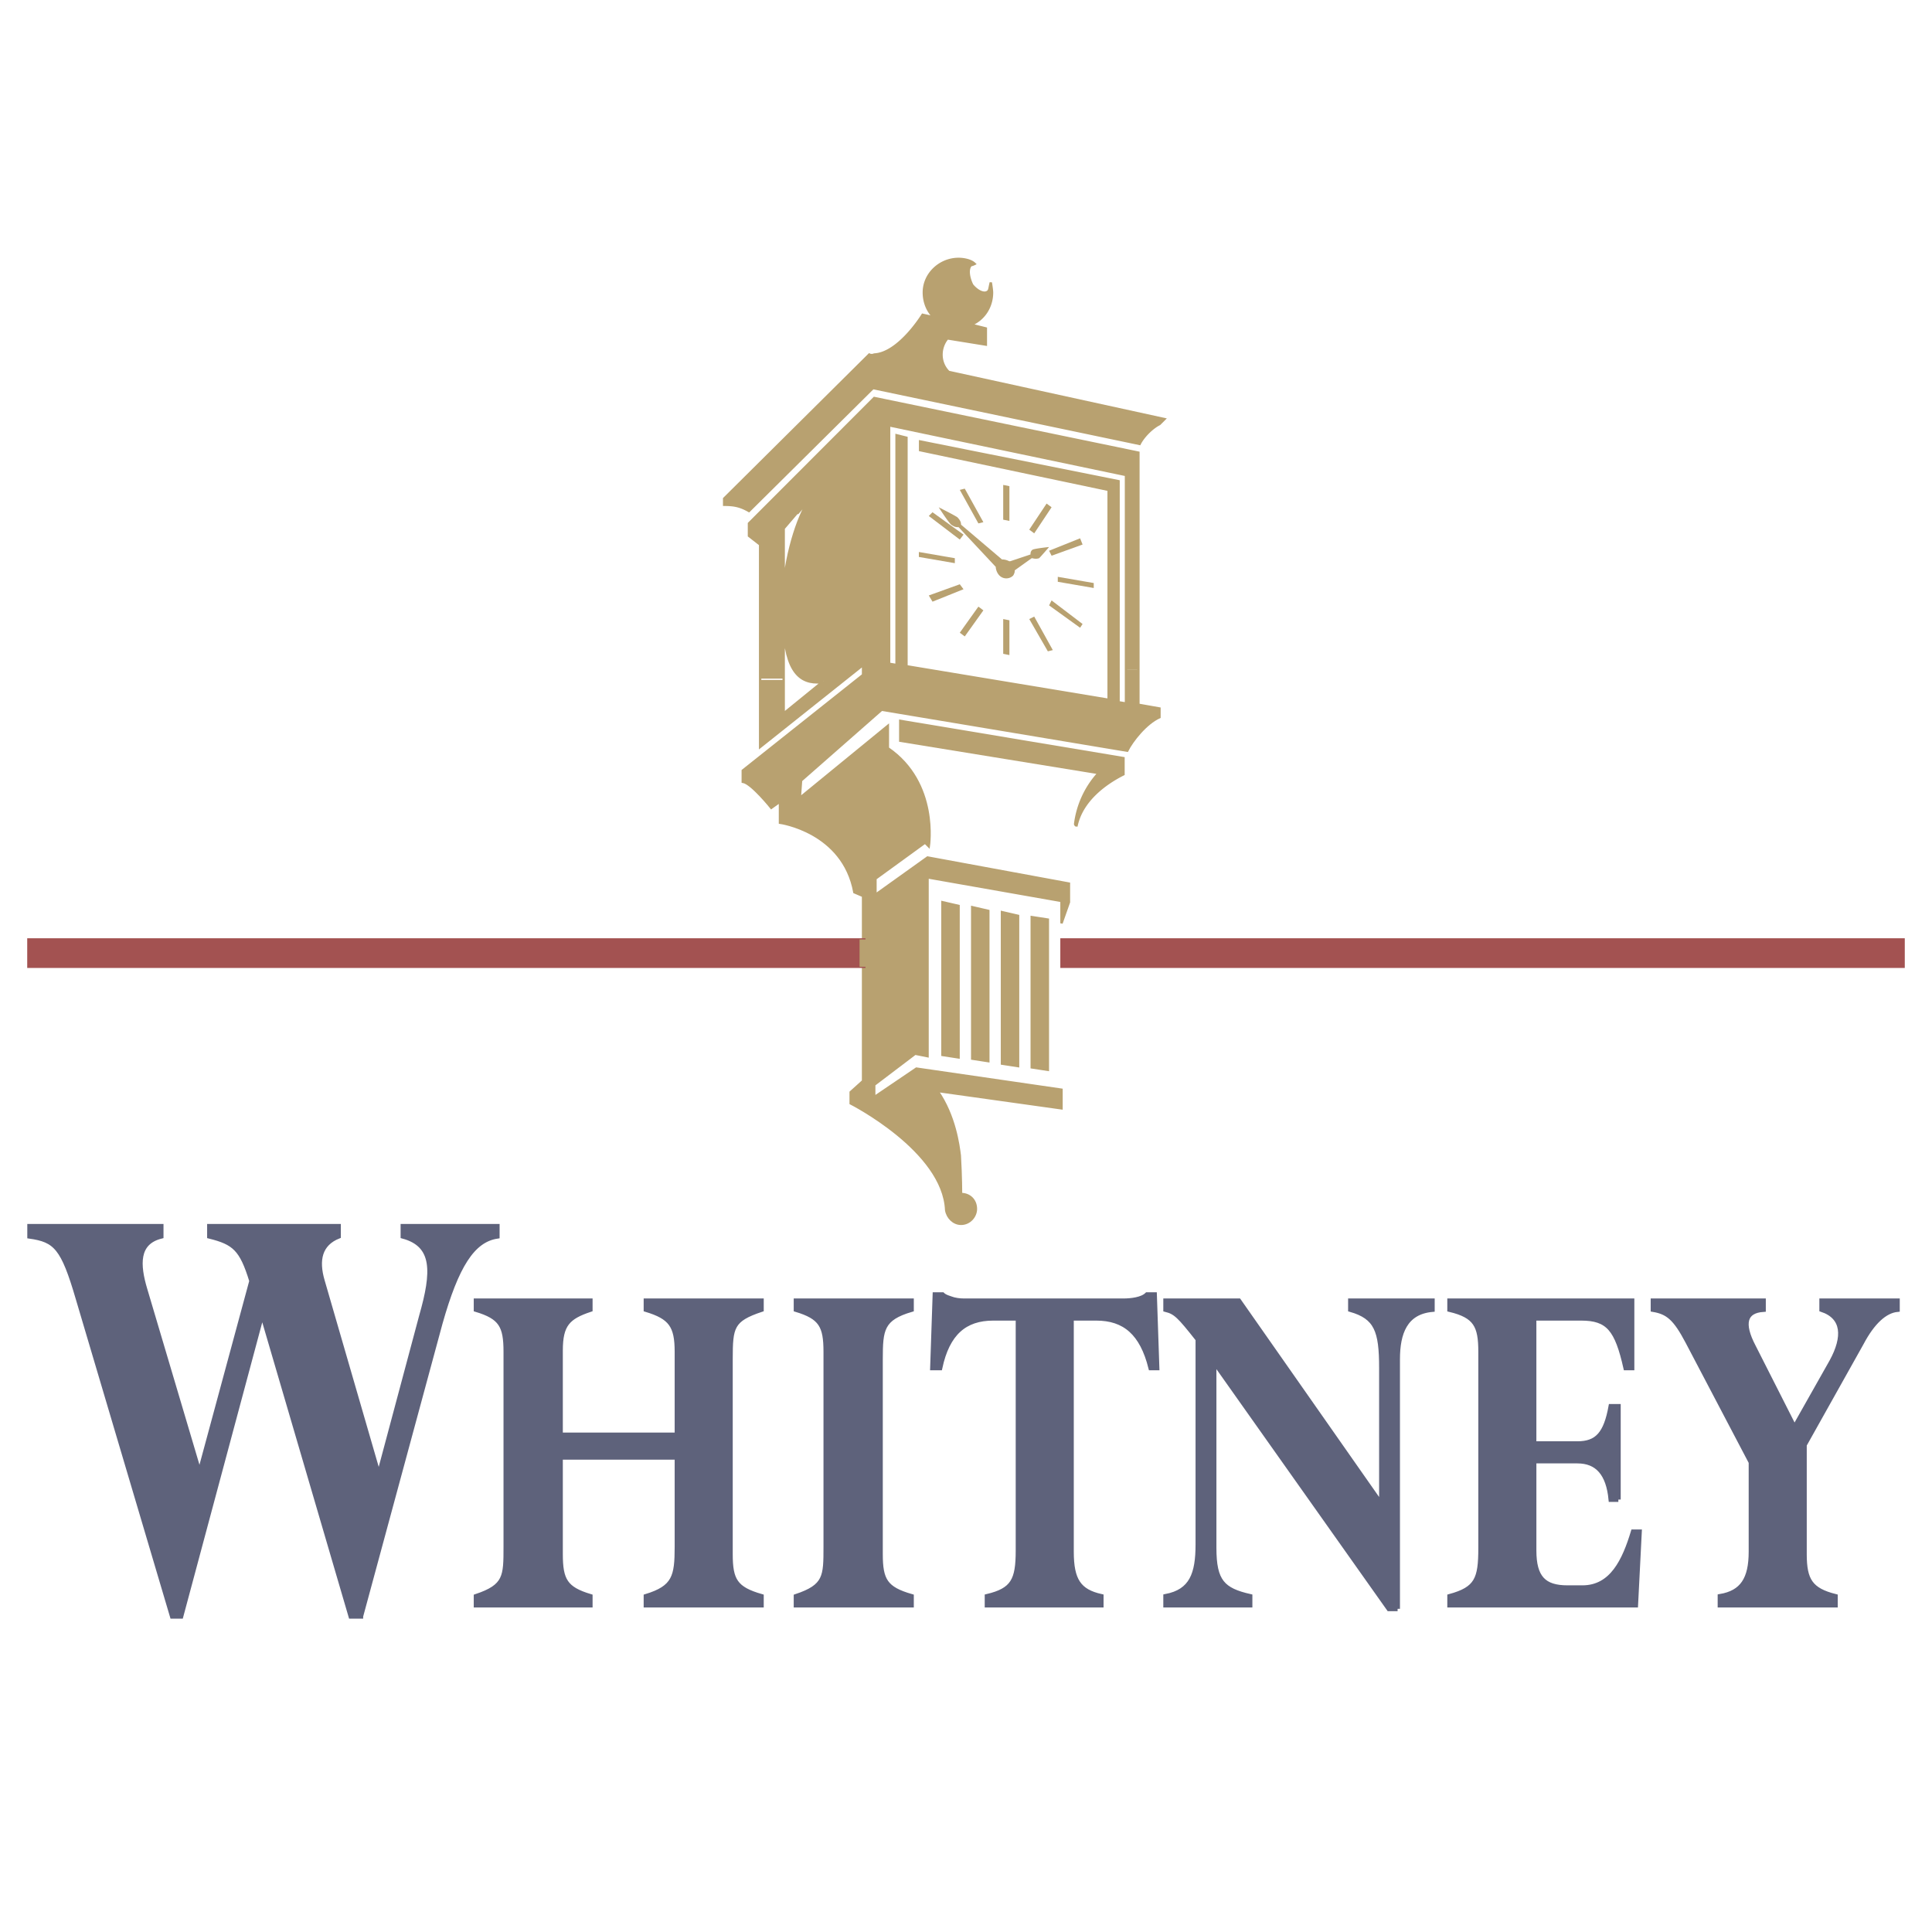
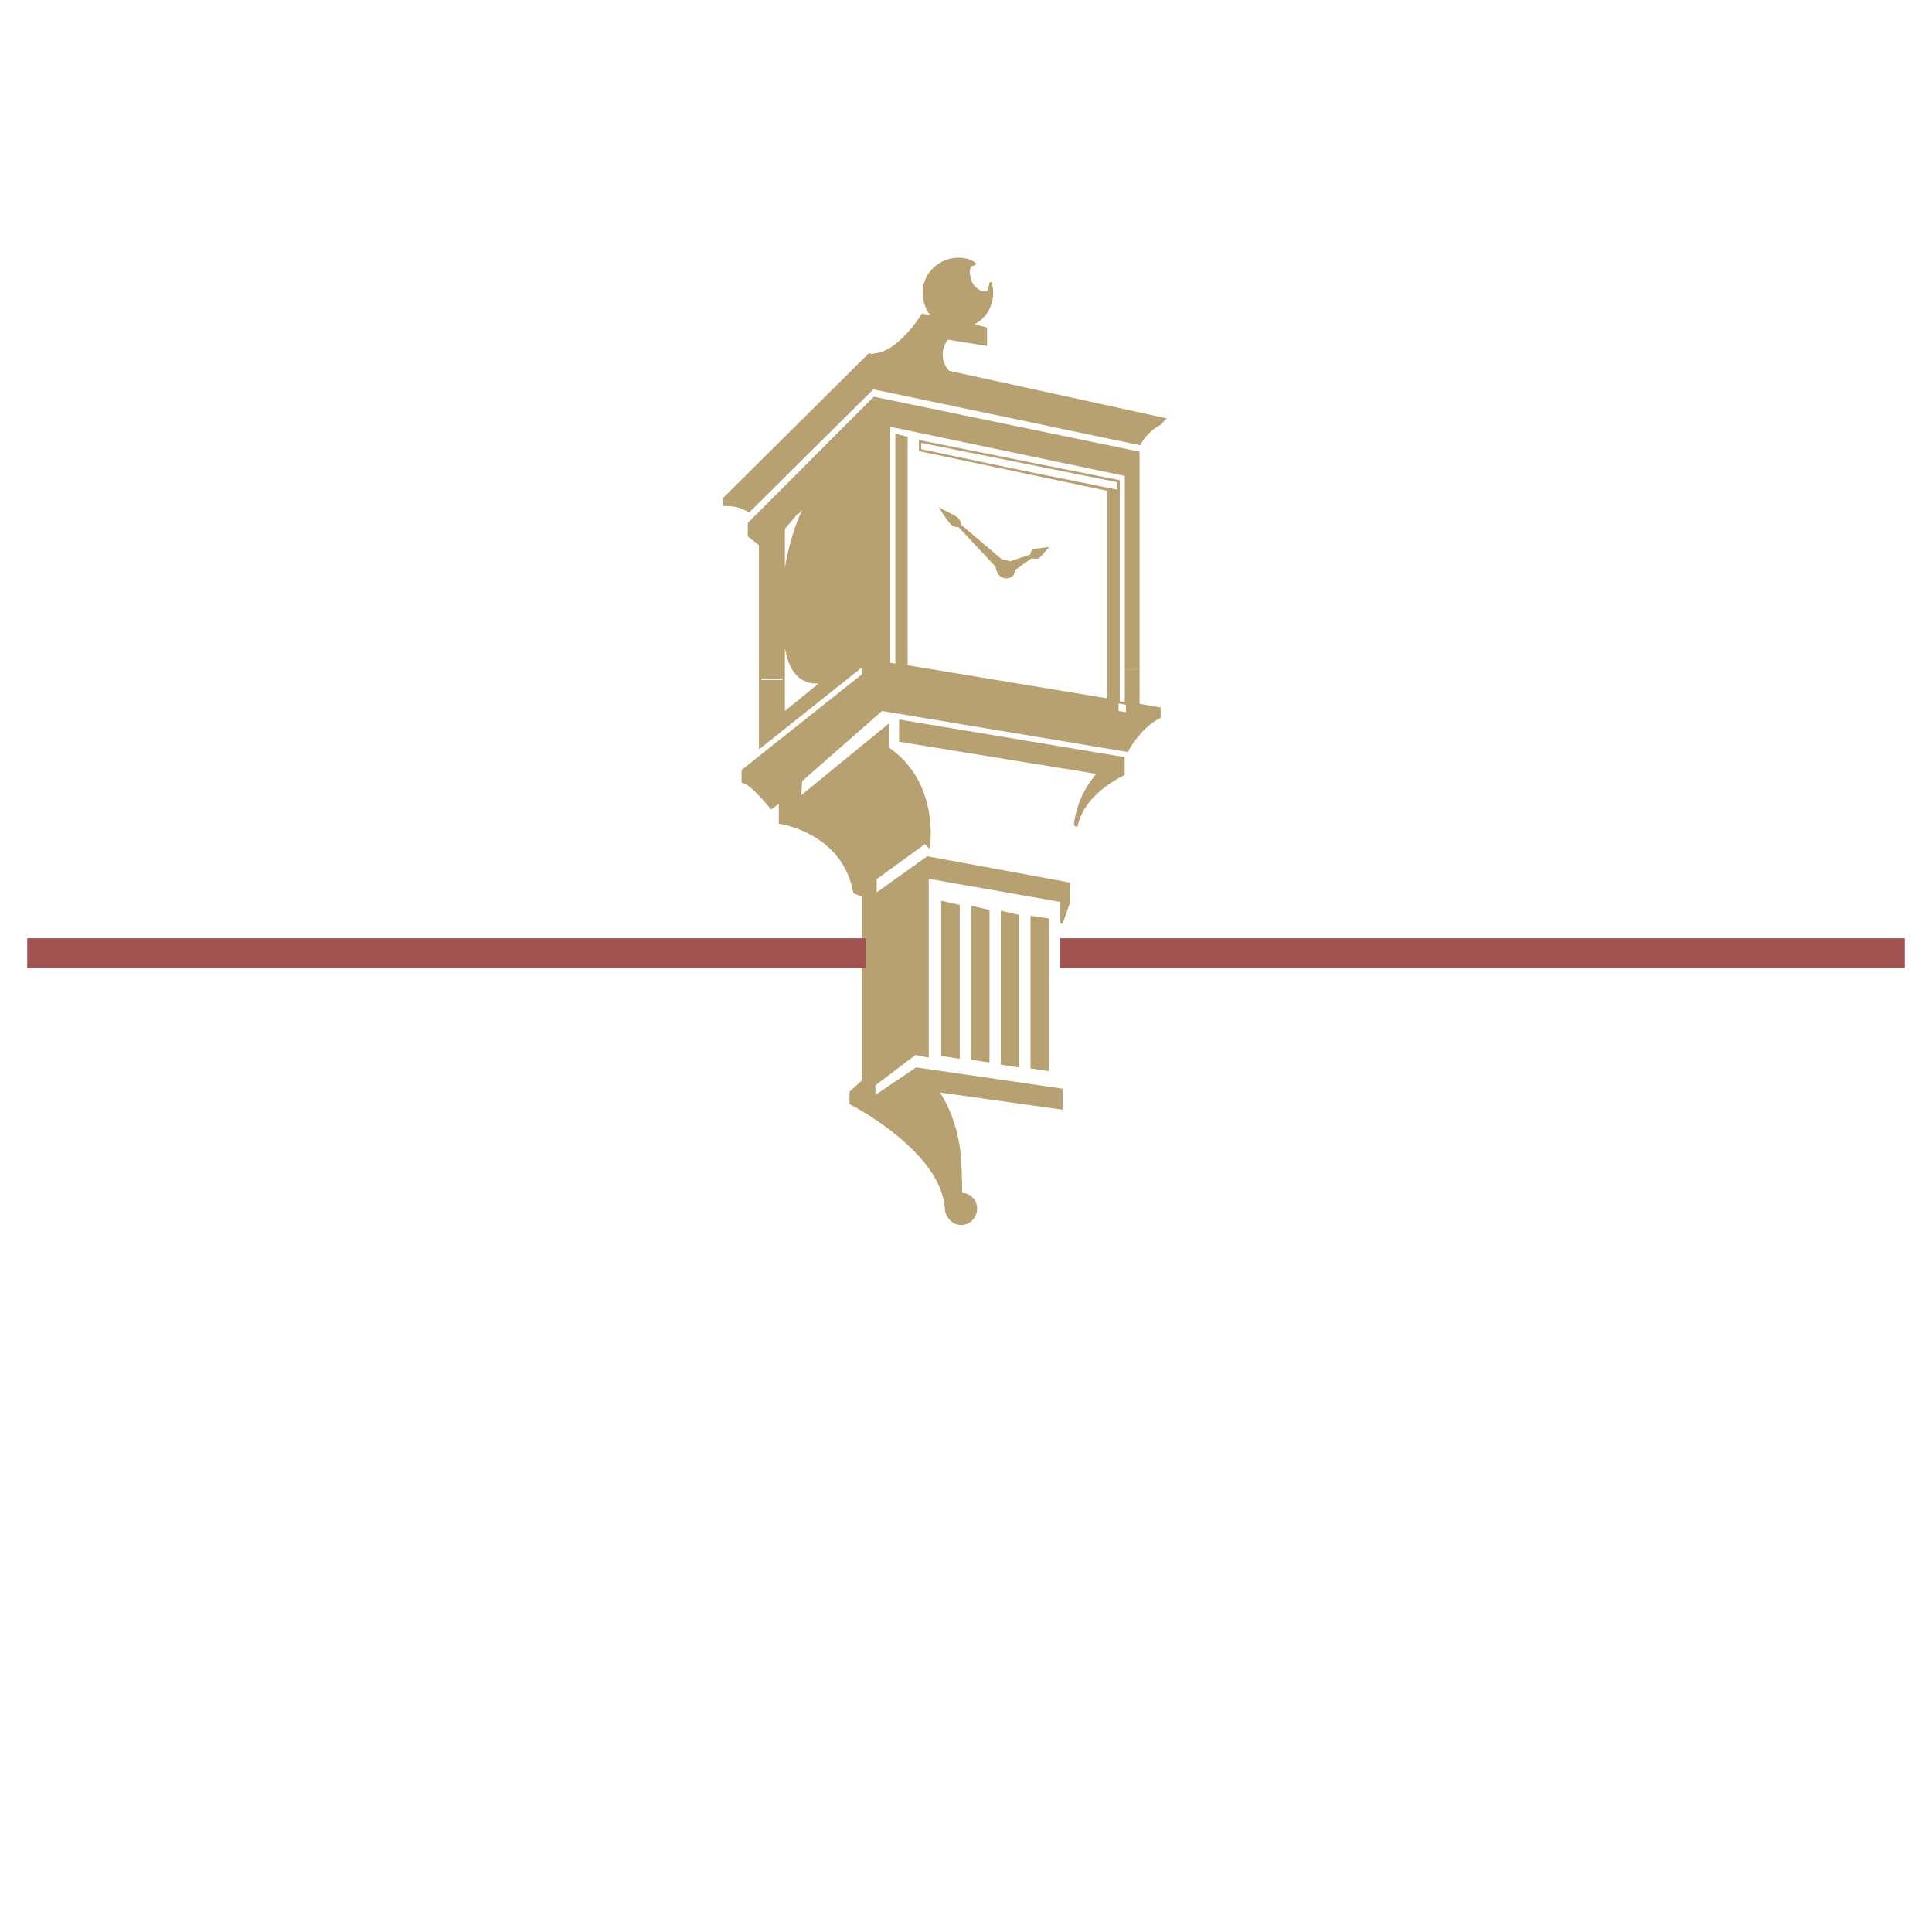
<svg xmlns="http://www.w3.org/2000/svg" width="2500" height="2500" viewBox="0 0 192.756 192.756">
  <path fill-rule="evenodd" clip-rule="evenodd" fill="#fff" d="M0 0h192.756v192.756H0V0z" />
  <path fill-rule="evenodd" clip-rule="evenodd" fill="#b8a170" stroke="#b8a170" stroke-width=".237" stroke-miterlimit="2.613" d="M94.027 90.012l1.609.372V105.5l-1.609-.248v-15.24zM96.997 90.508l1.608.371v14.992l-1.608-.248V90.508zM99.967 91.003l1.607.372v14.992l-1.607-.248V91.003zM102.936 91.499l1.609.248v14.991l-1.609-.246V91.499zM96.873 32.397l1.485.372v1.611l-3.835-.62c-.742.868-.866 2.354.124 3.346l21.53 4.708-.496.496c-.742.372-1.607 1.239-1.979 1.982l-26.603-5.576-12.375 12.267c-.866-.496-1.484-.619-2.475-.619v-.62l14.477-14.372c.248.124.495 0 .495 0 2.475-.124 4.826-3.965 4.826-3.965l1.114.248c-.619-.62-.99-1.487-.99-2.478 0-1.858 1.608-3.346 3.464-3.346.495 0 1.237.124 1.608.496 0 0-.248.124-.372.124-.371.372-.247 1.239.124 1.983.496.619 1.238.991 1.609.619.123-.124.123-.372.248-.867 0 0 .123.743.123.991.002 1.486-.864 2.725-2.102 3.22zM109.617 77.126a9.229 9.229 0 0 0-2.35 5.08c0 .124.123.124.123.248.494-2.479 2.723-4.213 4.701-5.204v-1.61L89.82 71.922v1.982l19.797 3.222z" />
-   <path d="M82.025 67.958c-.124.124-.371.124-.495.124-1.979 0-3.341-1.487-3.341-6.567v6.443h-2.351V54.329l-1.114-.868v-1.239l4.95-4.956v3.717l-1.485 1.735v5.947c.248-3.593 1.608-7.806 2.846-9.168l-1.484 1.735V47.39l7.671-7.682 26.356 5.452v21.807h-1.238V47.39l-23.633-4.956v23.79l.742.124V43.425l.99.248v22.799l20.168 3.345v-20.94L91.8 44.912v-.867l19.798 3.965v22.055l.742.124V66.72h1.238v3.593l2.102.372v.867c-1.359.62-2.721 2.354-3.217 3.345l-24.499-4.089-8.042 7.062-.124 1.735 8.785-7.187v2.23c5.073 3.47 4.083 9.789 4.083 9.789l-.372-.372-4.949 3.593v1.611l5.197-3.717 14.106 2.602v1.858l-.742 2.106v-2.23l-13.364-2.354v17.843l-1.237-.248-4.083 3.098v1.238l4.207-2.85 14.478 2.105v1.859l-12.375-1.734c1.732 2.479 2.104 5.451 2.228 6.443.124 2.105.124 3.84.124 3.84.866 0 1.484.619 1.484 1.486 0 .744-.618 1.488-1.484 1.488-.743 0-1.361-.619-1.485-1.363-.248-5.947-9.528-10.656-9.528-10.656v-1.115l1.237-1.115v-18.46l-.866-.372c-1.113-6.071-7.424-6.938-7.424-6.938v-2.106l-.866.62s-1.979-2.478-2.846-2.602V76.88l12.002-9.541v-.991l-10.27 8.177v-6.938h2.351v3.593l3.96-3.222h-.124z" fill-rule="evenodd" clip-rule="evenodd" fill="#b8a170" />
+   <path d="M82.025 67.958c-.124.124-.371.124-.495.124-1.979 0-3.341-1.487-3.341-6.567v6.443h-2.351V54.329l-1.114-.868v-1.239l4.95-4.956v3.717l-1.485 1.735v5.947c.248-3.593 1.608-7.806 2.846-9.168l-1.484 1.735V47.39l7.671-7.682 26.356 5.452v21.807h-1.238V47.39l-23.633-4.956v23.79l.742.124V43.425l.99.248v22.799l20.168 3.345v-20.94L91.8 44.912l19.798 3.965v22.055l.742.124V66.72h1.238v3.593l2.102.372v.867c-1.359.62-2.721 2.354-3.217 3.345l-24.499-4.089-8.042 7.062-.124 1.735 8.785-7.187v2.23c5.073 3.47 4.083 9.789 4.083 9.789l-.372-.372-4.949 3.593v1.611l5.197-3.717 14.106 2.602v1.858l-.742 2.106v-2.23l-13.364-2.354v17.843l-1.237-.248-4.083 3.098v1.238l4.207-2.85 14.478 2.105v1.859l-12.375-1.734c1.732 2.479 2.104 5.451 2.228 6.443.124 2.105.124 3.84.124 3.84.866 0 1.484.619 1.484 1.486 0 .744-.618 1.488-1.484 1.488-.743 0-1.361-.619-1.485-1.363-.248-5.947-9.528-10.656-9.528-10.656v-1.115l1.237-1.115v-18.46l-.866-.372c-1.113-6.071-7.424-6.938-7.424-6.938v-2.106l-.866.62s-1.979-2.478-2.846-2.602V76.88l12.002-9.541v-.991l-10.27 8.177v-6.938h2.351v3.593l3.96-3.222h-.124z" fill-rule="evenodd" clip-rule="evenodd" fill="#b8a170" />
  <path d="M82.025 67.958c-.124.124-.371.124-.495.124-1.979 0-3.341-1.487-3.341-6.567v6.443h-2.351V54.329l-1.114-.868v-1.239l4.95-4.956v3.717l-1.485 1.735v5.947c.248-3.593 1.608-7.806 2.846-9.168l-1.484 1.735V47.39l7.671-7.682 26.356 5.452v21.807h-1.238V47.39l-23.633-4.956v23.79l.742.124V43.425l.99.248v22.799l20.168 3.345v-20.94L91.8 44.912v-.867l19.798 3.965v22.055l.742.124V66.72h1.238v3.593l2.102.372v.867c-1.359.62-2.721 2.354-3.217 3.345l-24.499-4.089-8.042 7.062-.124 1.735 8.785-7.187v2.23c5.073 3.47 4.083 9.789 4.083 9.789l-.372-.372-4.949 3.593v1.611l5.197-3.717 14.106 2.602v1.858l-.742 2.106v-2.23l-13.364-2.354v17.843l-1.237-.248-4.083 3.098v1.238l4.207-2.85 14.478 2.105v1.859l-12.375-1.734c1.732 2.479 2.104 5.451 2.228 6.443.124 2.105.124 3.84.124 3.84.866 0 1.484.619 1.484 1.486 0 .744-.618 1.488-1.484 1.488-.743 0-1.361-.619-1.485-1.363-.248-5.947-9.528-10.656-9.528-10.656v-1.115l1.237-1.115v-18.46l-.866-.372c-1.113-6.071-7.424-6.938-7.424-6.938v-2.106l-.866.62s-1.979-2.478-2.846-2.602V76.88l12.002-9.541v-.991l-10.27 8.177v-6.938h2.351v3.593l3.96-3.222" fill="none" stroke="#b8a170" stroke-width=".237" stroke-miterlimit="2.613" />
-   <path fill-rule="evenodd" clip-rule="evenodd" fill="#b8a170" d="M100.709 51.974v-3.469l-.619-.124v3.469l.619.124zM98.111 52.098l-1.857-3.346-.495.125 1.856 3.345.496-.124zM96.13 53.337l-3.093-2.23-.371.372 3.093 2.354.371-.496zM95.264 55.691l-3.588-.619v.495l3.588.62v-.496zM95.759 58.293l-3.093 1.116.371.619 3.093-1.239-.371-.496zM97.615 60.523l-1.856 2.602.495.372 1.857-2.602-.496-.372zM100.09 61.763v3.469l.619.124v-3.47l-.619-.123zM102.689 61.763l1.856 3.221.494-.124-1.855-3.345-.495.248zM104.668 60.4l3.094 2.23.248-.372-3.094-2.354-.248.496zM105.535 58.045l3.588.62v-.496l-3.588-.619v.495zM104.916 55.444l3.094-1.115-.248-.621-3.094 1.24.248.496zM103.184 53.213l1.732-2.602-.496-.371-1.731 2.602.495.371z" />
  <path d="M99.967 55.815l-4.083-3.469c0-.124 0-.372-.372-.743-.371-.248-1.856-.991-1.856-.991s.866 1.363 1.237 1.734c.371.248.495.248.743.248l3.712 3.965c0 .248.123.62.371.867a.97.97 0 0 0 1.361 0c.248-.372.248-.867-.248-1.363-.246-.124-.494-.248-.865-.248z" fill-rule="evenodd" clip-rule="evenodd" fill="#b8a170" />
  <path d="M101.203 56.93l1.732-1.239c.125 0 .371.124.742 0 .248-.248.99-1.115.99-1.115s-1.236.124-1.607.248c-.248.124-.248.372-.248.496l-2.227.743c-.248-.124-.496-.248-.744-.124-.371.248-.494.744-.246 1.115.246.496.742.62 1.236.496a.68.68 0 0 0 .372-.62z" fill-rule="evenodd" clip-rule="evenodd" fill="#b8a170" />
-   <path d="M35.996 161.256h-.99l-8.785-29.984h-.124l-8.042 29.984h-.866l-9.404-31.719c-1.484-5.08-2.227-5.824-4.825-6.195v-.99h13.116v.99c-2.475.619-2.351 2.85-1.608 5.328l5.444 18.338 5.197-19.205c-.99-3.223-1.732-3.842-4.207-4.461v-.99H33.77v.99c-1.856.744-2.227 2.354-1.608 4.461l5.568 19.205h.124l4.207-15.736c1.237-4.336 1.361-7.062-1.856-7.93v-.99h9.404v.99c-2.475.371-4.083 2.975-5.692 8.674l-7.921 29.24zM55.917 145.396v9.664c0 2.602.495 3.471 2.969 4.213v.867H47.502v-.867c2.97-.99 2.97-1.982 2.97-4.955v-19.453c0-2.602-.495-3.469-2.97-4.213v-.867h11.384v.867c-2.227.744-2.969 1.486-2.969 4.088v8.426h11.631v-8.301c0-2.602-.619-3.469-3.093-4.213v-.867h11.507v.867c-2.969.99-3.093 1.734-3.093 4.955v19.453c0 2.602.496 3.471 3.093 4.213v.867H64.455v-.867c2.846-.867 3.093-1.982 3.093-4.955v-8.922H55.917zM87.84 155.061c0 2.602.495 3.471 3.094 4.213v.867H79.426v-.867c2.97-.99 2.97-1.982 2.97-4.955v-19.453c0-2.602-.495-3.469-2.97-4.213v-.867h11.508v.867c-2.97.867-3.094 1.982-3.094 4.955v19.453zM98.482 160.141v-.867c2.598-.619 3.092-1.611 3.092-4.584v-23.17H99.1c-2.845 0-4.578 1.486-5.32 4.957h-.743l.248-7.311h.742c.248.248.743.371 1.114.496.495.123.866.123 1.237.123h15.714c.742 0 1.857-.123 2.352-.619h.742l.248 7.311h-.619c-.865-3.471-2.598-4.957-5.443-4.957h-2.477v23.293c0 2.85.744 3.965 2.971 4.461v.867H98.482zM139.438 160.512h-.865l-17.447-24.656v18.586c0 3.346.865 4.213 3.588 4.832v.867H116.3v-.867c2.6-.496 3.217-2.23 3.217-5.203v-20.445c-1.855-2.354-2.227-2.725-3.217-2.973v-.867h7.301l14.23 20.32v-13.629c0-3.719-.496-5.08-3.094-5.824v-.867h8.166v.867c-2.723.248-3.465 2.354-3.465 4.955v24.904zM161.463 149.609h-.742c-.248-2.602-1.361-3.842-3.342-3.842h-4.33v8.922c0 2.727.99 3.717 3.34 3.717h1.486c2.969 0 4.207-2.727 5.072-5.576h.619l-.371 7.311h-18.561v-.867c2.723-.742 3.094-1.734 3.094-4.832v-19.576c0-2.602-.496-3.594-3.094-4.213v-.867h18.189v6.691h-.619c-.867-3.842-1.732-4.957-4.455-4.957h-4.701v12.514h4.33c1.98 0 2.846-.99 3.342-3.717h.742v9.292h.001zM180.023 155.061c0 2.602.617 3.594 3.092 4.213v.867h-11.506v-.867c2.227-.371 3.094-1.734 3.094-4.461v-8.92l-6.311-12.02c-1.238-2.354-1.98-2.973-3.465-3.221v-.867h11.012v.867c-1.855.123-2.227 1.363-.99 3.717l4.084 8.055 3.711-6.568c1.361-2.477 1.238-4.459-.99-5.203v-.867h7.549v.867c-1.238.123-2.475 1.238-3.588 3.346l-5.691 10.16v10.902h-.001z" fill-rule="evenodd" clip-rule="evenodd" fill="#5e627b" stroke="#5e627b" stroke-width=".473" stroke-miterlimit="2.613" />
  <path fill-rule="evenodd" clip-rule="evenodd" fill="#a35251" stroke="#a35251" stroke-width=".237" stroke-miterlimit="2.613" d="M2.834 93.729h83.398v2.726H2.834v-2.726zM105.906 93.729h84.016v2.726h-84.016v-2.726z" />
-   <path fill="none" stroke="#b8a170" stroke-width=".946" stroke-miterlimit="2.613" d="M86.232 93.729v2.726" />
</svg>